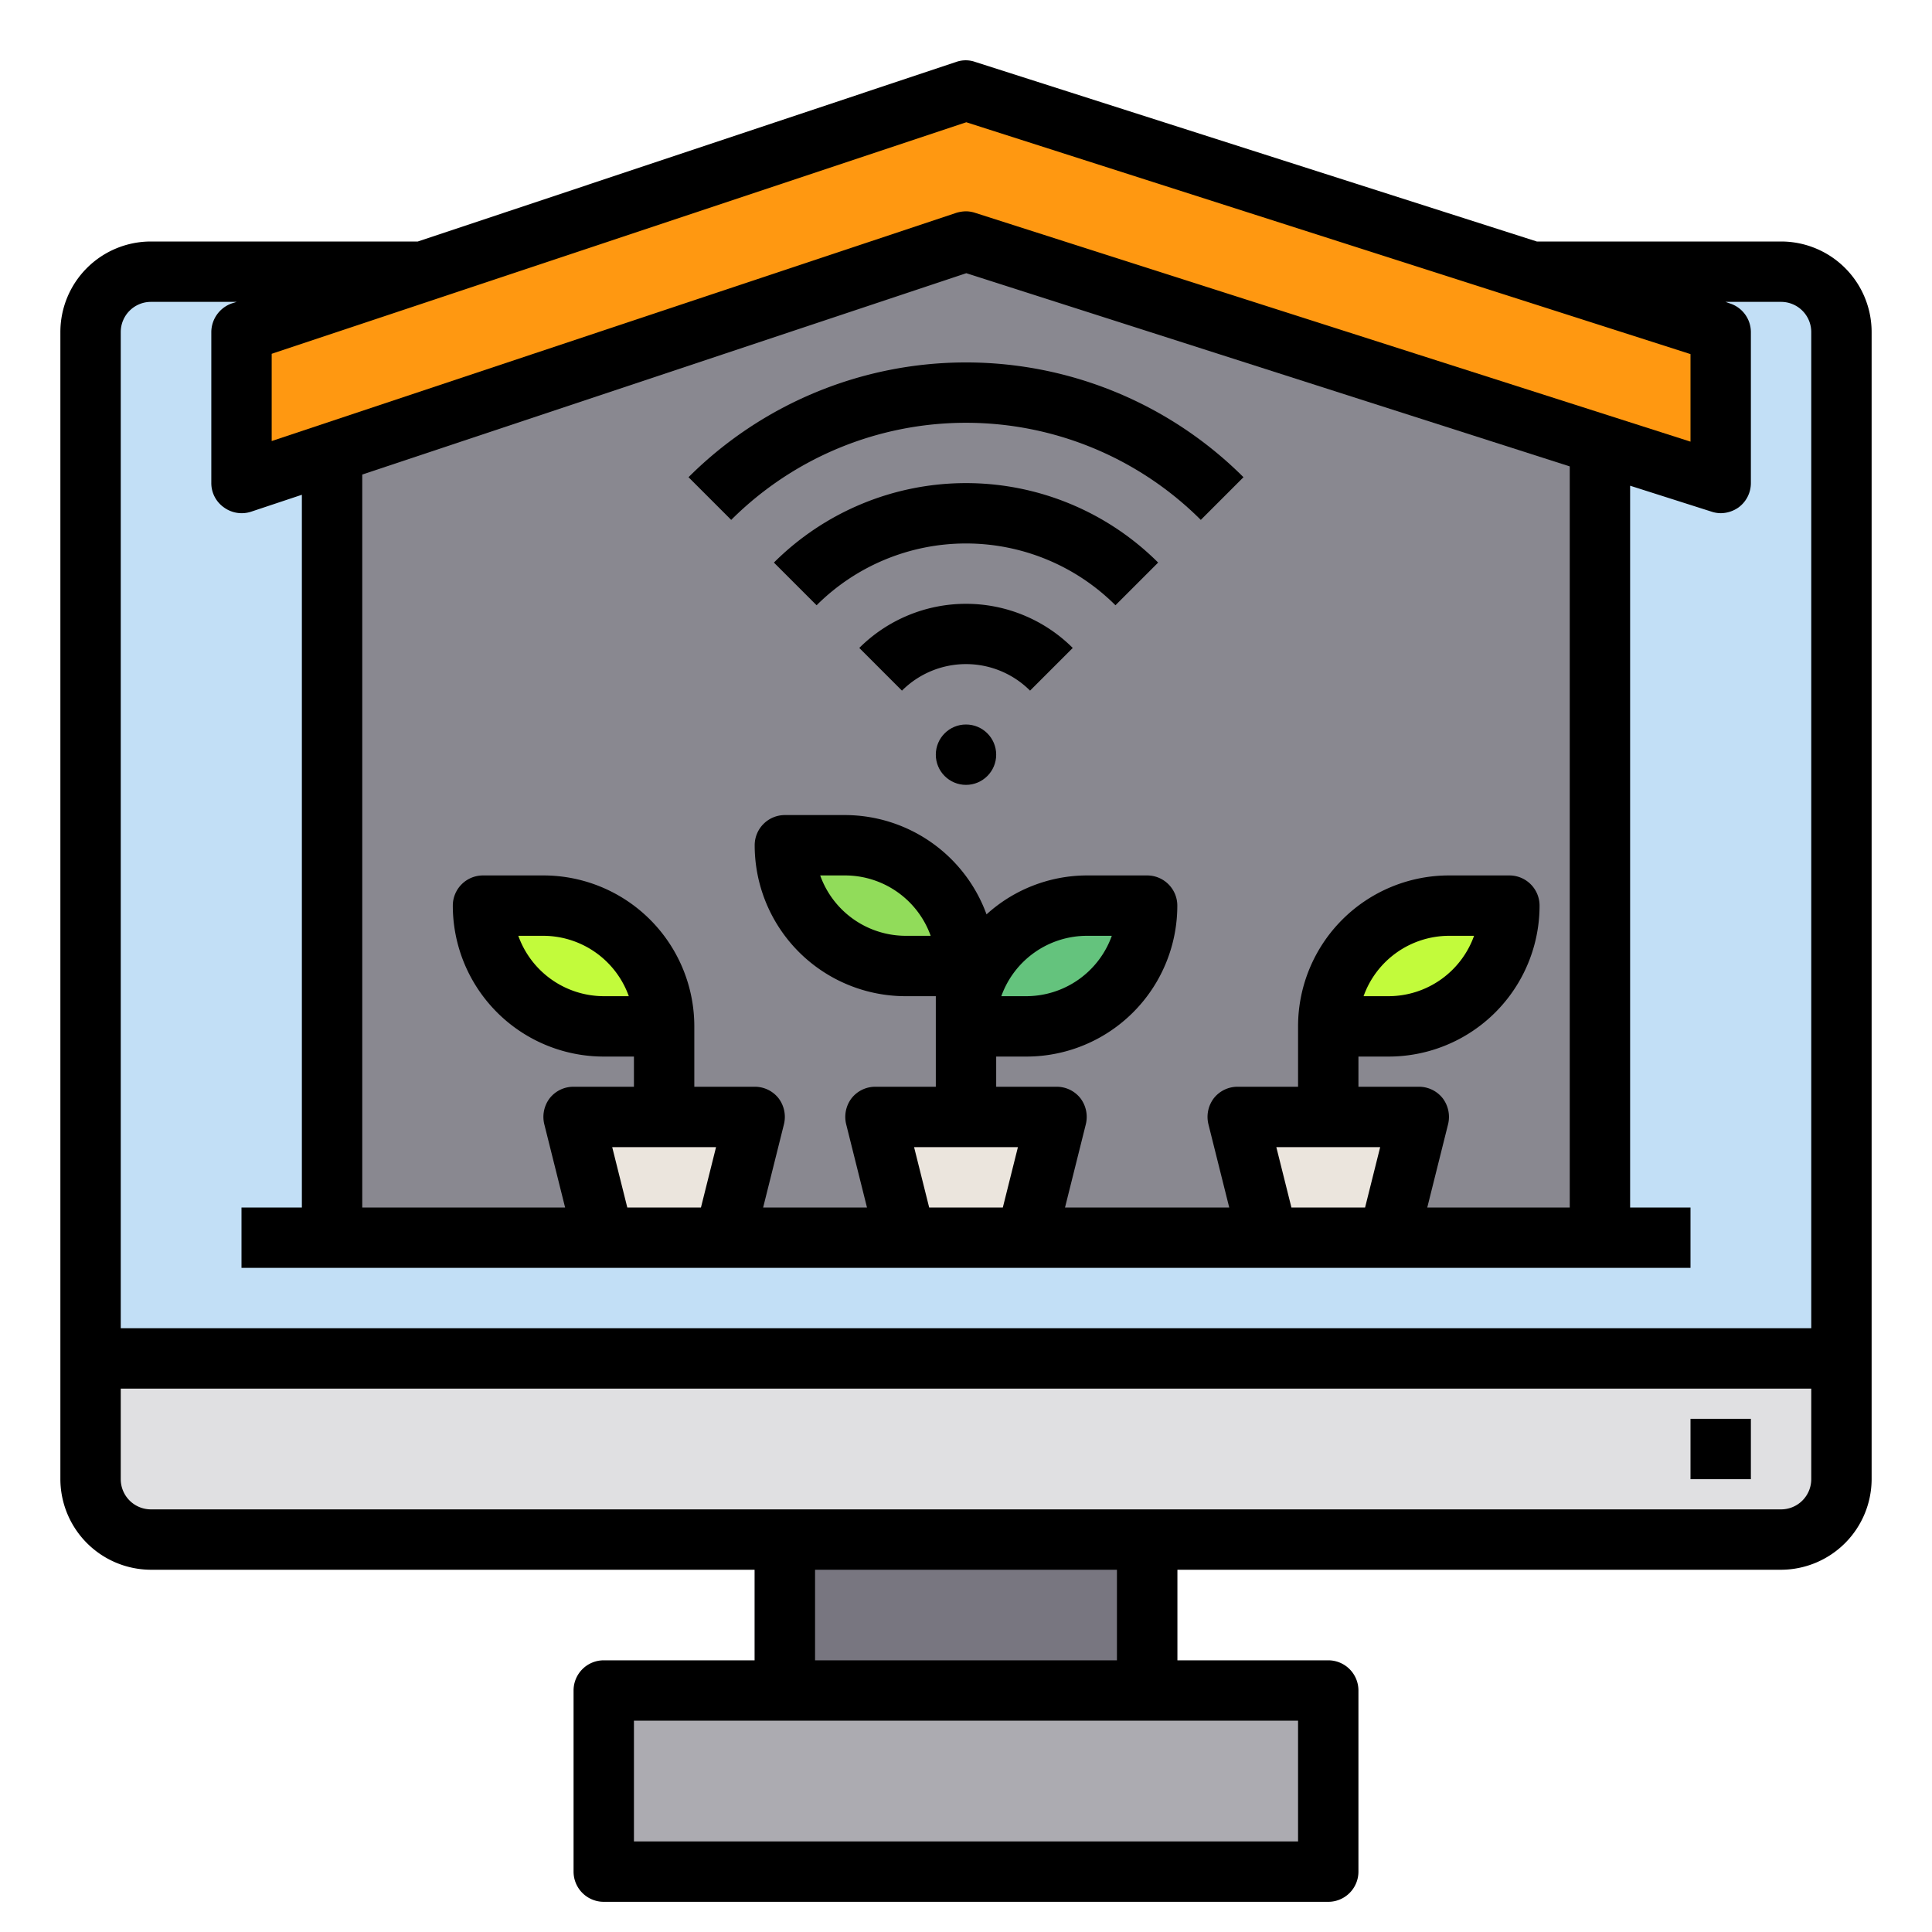
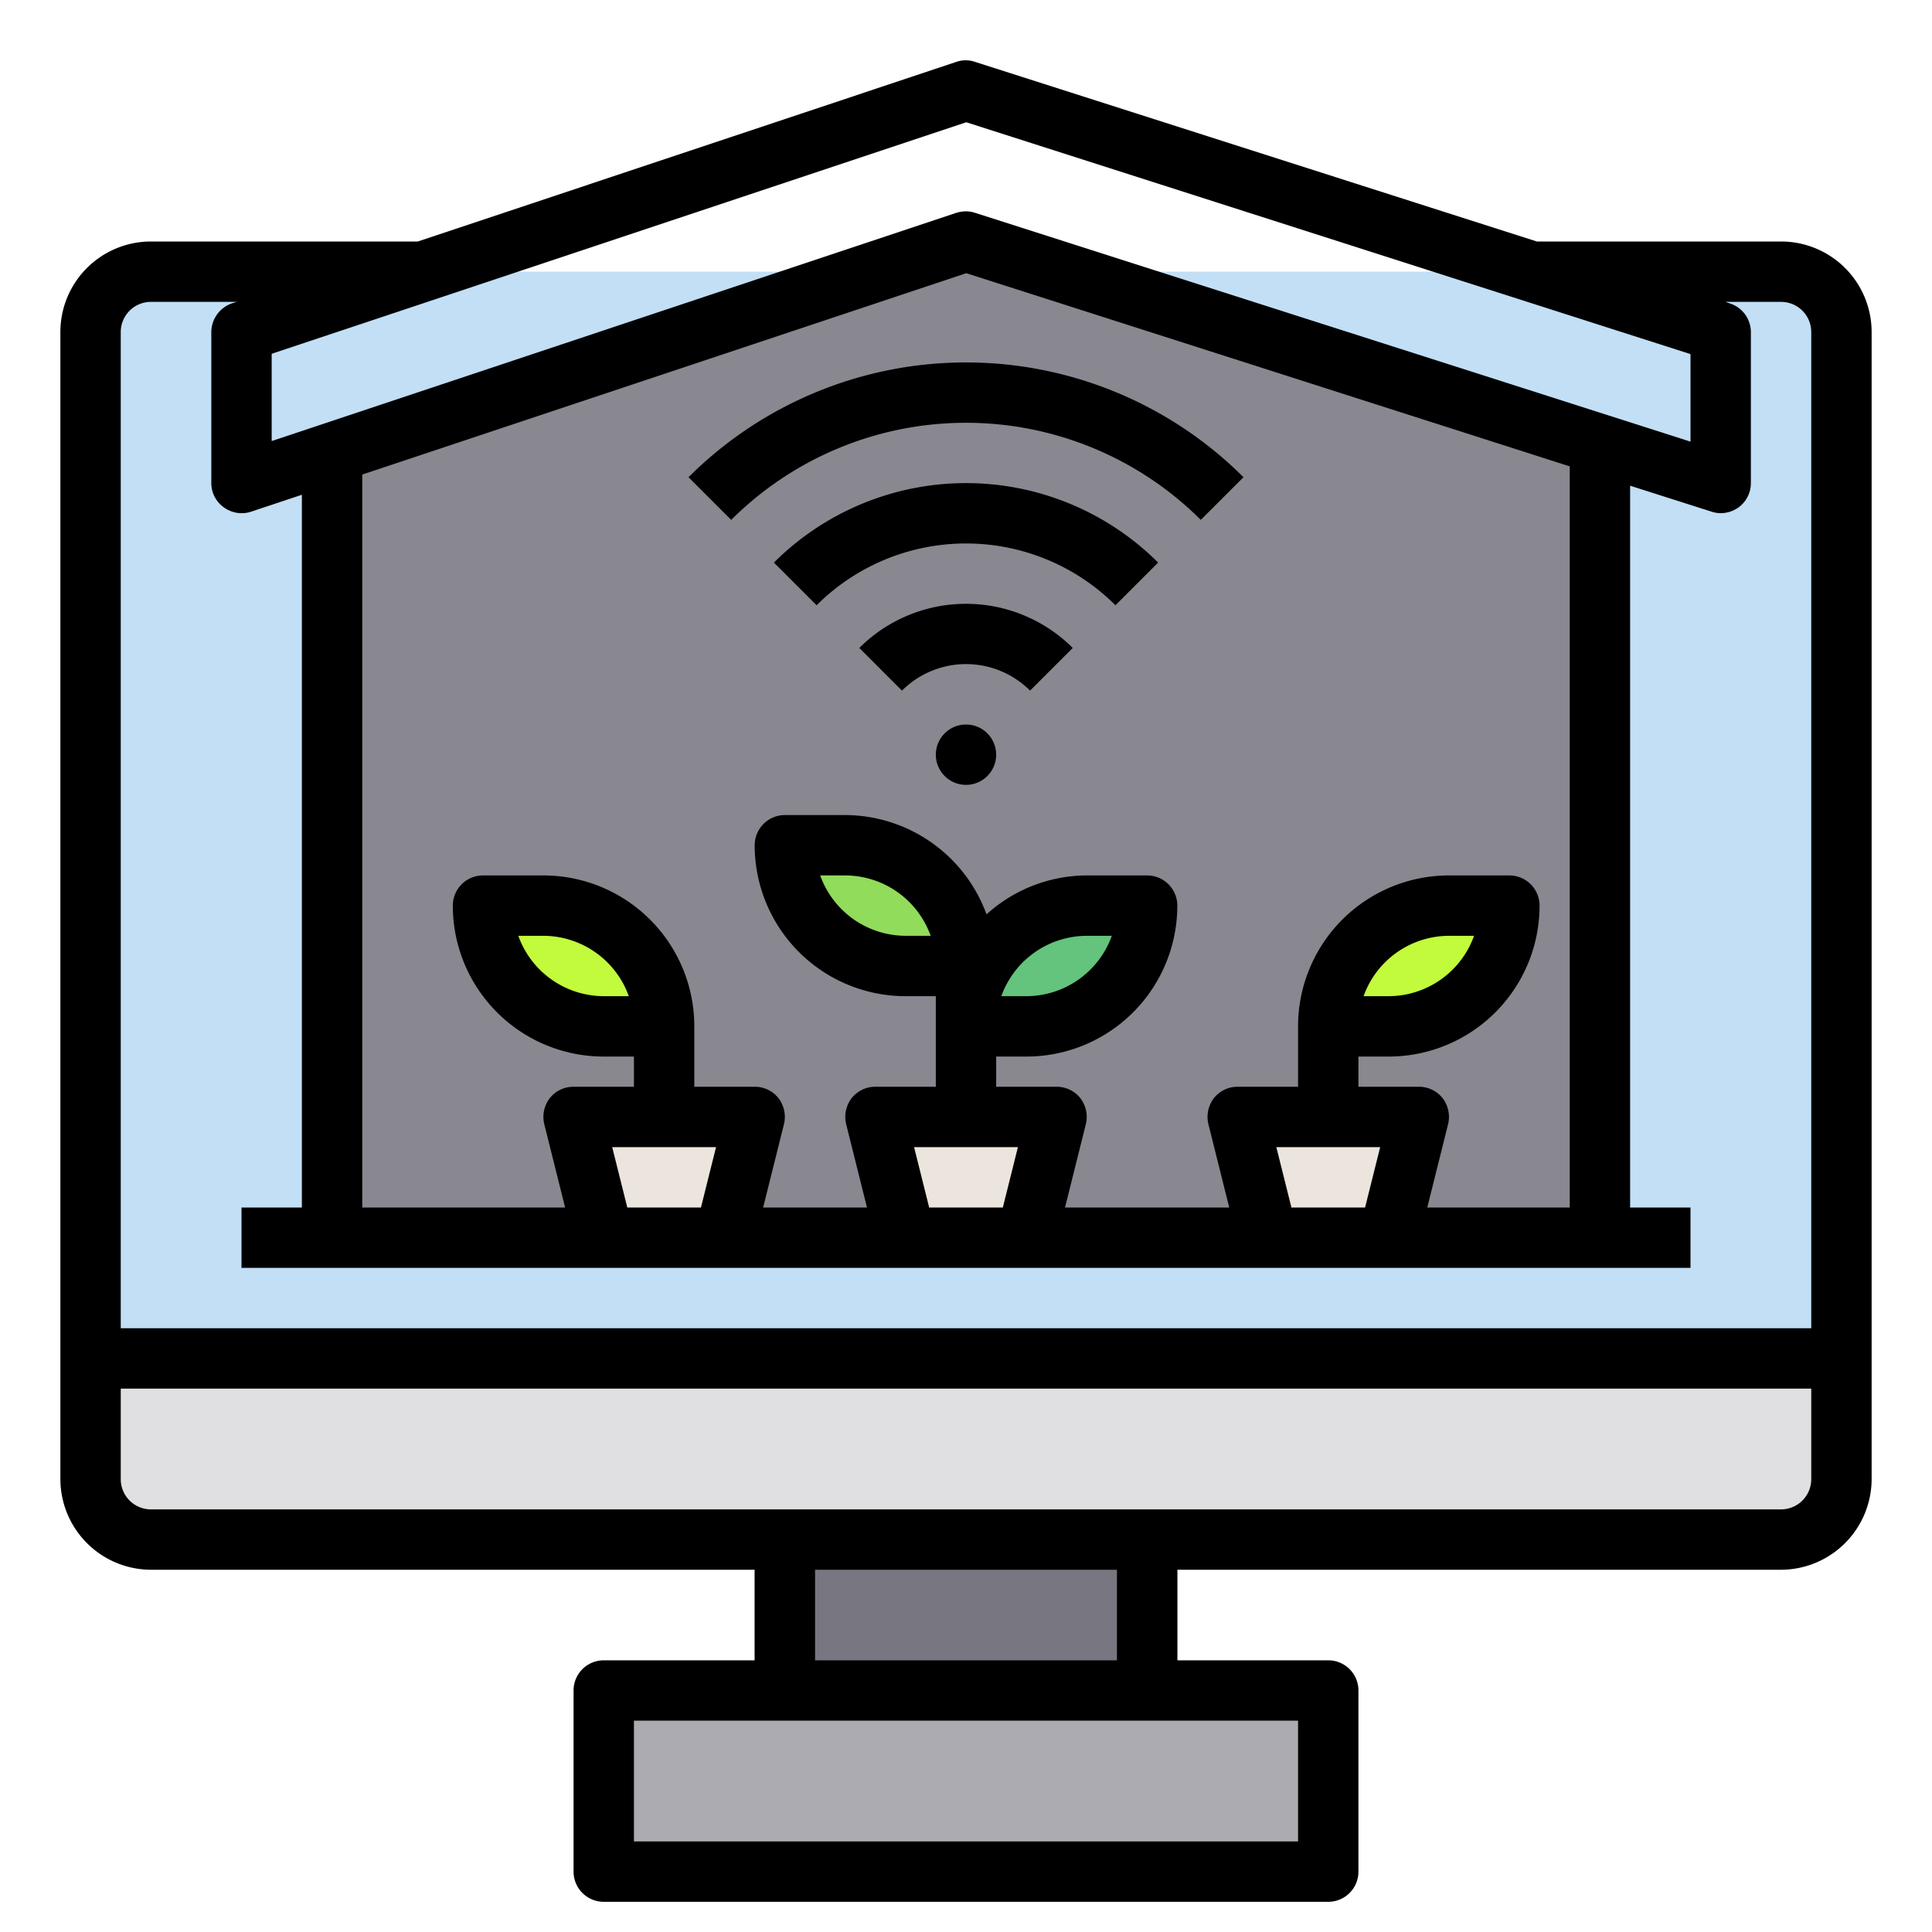
<svg xmlns="http://www.w3.org/2000/svg" height="512" viewBox="0 0 64 64" width="512">
  <g id="monitor-warehouse-plants-wifi-technology">
    <path d="m61 11v34h-58v-34a2.006 2.006 0 0 1 2-2h54a2.006 2.006 0 0 1 2 2z" fill="#c2dff6" />
    <path d="m53 14.72v26.28h-42v-26l21-7z" fill="#898890" />
    <path d="m25 51h14v5h-14z" fill="#787680" />
    <path d="m20 56h24v6h-24z" fill="#acabb1" />
    <path d="m61 45v4a2.006 2.006 0 0 1 -2 2h-54a2.006 2.006 0 0 1 -2-2v-4z" fill="#e0e0e2" />
    <path d="m36 30h2a4 4 0 0 1 -4 4h-2a4 4 0 0 1 4-4z" fill="#64c37d" />
    <path d="m22 34h-2a4 4 0 0 1 -4-4h2a4 4 0 0 1 4 4z" fill="#c2fb3b" />
    <path d="m44 34a4 4 0 0 1 4-4h2a4 4 0 0 1 -4 4z" fill="#c2fb3b" />
    <path d="m28 28a4 4 0 0 1 4 4h-2a4 4 0 0 1 -4-4z" fill="#91dc5a" />
    <g fill="#ebe5dd">
      <path d="m47 37-1 4h-4l-1-4h3z" />
      <path d="m25 37-1 4h-4l-1-4h3z" />
      <path d="m35 37-1 4h-4l-1-4h3z" />
    </g>
-     <path d="m57 11v5l-3.92-1.25-21.08-6.75-24 8v-5l24-8z" fill="#ff9811" />
+     <path d="m57 11v5v-5l24-8z" fill="#ff9811" />
    <path d="m59 8h-8.09l-18.61-5.95a.941.941 0 0 0 -.62 0l-17.84 5.95h-8.84a3 3 0 0 0 -3 3v38a3.009 3.009 0 0 0 3 3h20v3h-5a1 1 0 0 0 -1 1v6a1 1 0 0 0 1 1h24a1 1 0 0 0 1-1v-6a1 1 0 0 0 -1-1h-5v-3h20a3.009 3.009 0 0 0 3-3v-38a3 3 0 0 0 -3-3zm-50 3.72 23.01-7.67 23.99 7.68v2.9l-23.7-7.58a.993.993 0 0 0 -.3-.05 1.185 1.185 0 0 0 -.32.05l-22.68 7.56zm38.79 24.66a1 1 0 0 0 -.79-.38h-2v-1h1a5 5 0 0 0 5-5 1 1 0 0 0 -1-1h-2a5 5 0 0 0 -5 5v2h-2a1 1 0 0 0 -.79.38 1.022 1.022 0 0 0 -.18.86l.69 2.76h-5.44l.69-2.76a1.022 1.022 0 0 0 -.18-.86 1 1 0 0 0 -.79-.38h-2v-1h1a5 5 0 0 0 5-5 1 1 0 0 0 -1-1h-2a4.962 4.962 0 0 0 -3.32 1.29 5 5 0 0 0 -4.68-3.29h-2a1 1 0 0 0 -1 1 5 5 0 0 0 5 5h1v3h-2a1 1 0 0 0 -.79.38 1.022 1.022 0 0 0 -.18.86l.69 2.76h-3.44l.69-2.76a1.022 1.022 0 0 0 -.18-.86 1 1 0 0 0 -.79-.38h-2v-2a5 5 0 0 0 -5-5h-2a1 1 0 0 0 -1 1 5 5 0 0 0 5 5h1v1h-2a1 1 0 0 0 -.79.38 1.022 1.022 0 0 0 -.18.86l.69 2.76h-6.72v-24.28l20.01-6.67 19.99 6.4v24.55h-4.72l.69-2.76a1.022 1.022 0 0 0 -.18-.86zm-2.07 1.62-.5 2h-2.44l-.5-2zm-.55-5a3.014 3.014 0 0 1 2.83-2h.83a3.014 3.014 0 0 1 -2.83 2zm-11.45 5-.5 2h-2.44l-.5-2zm-.55-5a3.014 3.014 0 0 1 2.83-2h.83a3.014 3.014 0 0 1 -2.83 2zm-2.34-2h-.83a3.014 3.014 0 0 1 -2.83-2h.83a3.014 3.014 0 0 1 2.83 2zm-7.11 7-.5 2h-2.44l-.5-2zm-2.89-5h-.83a3.014 3.014 0 0 1 -2.83-2h.83a3.014 3.014 0 0 1 2.83 2zm22.17 24v4h-22v-4zm-16-2v-3h10v3zm33-6a1 1 0 0 1 -1 1h-54a1 1 0 0 1 -1-1v-3h56zm0-5h-56v-33a1 1 0 0 1 1-1h2.84l-.16.05a1.014 1.014 0 0 0 -.68.95v5a.983.983 0 0 0 .42.81 1 1 0 0 0 .9.14l1.68-.56v23.61h-2v2h48v-2h-2v-23.91l2.7.86a.993.993 0 0 0 .3.05 1.036 1.036 0 0 0 .59-.19 1 1 0 0 0 .41-.81v-5a1 1 0 0 0 -.7-.95l-.14-.05h1.84a1 1 0 0 1 1 1z" />
-     <path d="m56 47h2v2h-2z" />
    <path d="m25.637 18.636 1.414 1.414a7.009 7.009 0 0 1 9.9 0l1.414-1.414a9.009 9.009 0 0 0 -12.728 0z" />
    <path d="m28.465 21.464 1.414 1.414a3 3 0 0 1 4.243 0l1.414-1.414a5.006 5.006 0 0 0 -7.071 0z" />
    <circle cx="32" cy="25" r="1" />
    <path d="m22.808 15.808 1.414 1.414a11.012 11.012 0 0 1 15.556 0l1.414-1.414a13.013 13.013 0 0 0 -18.384 0z" />
  </g>
</svg>